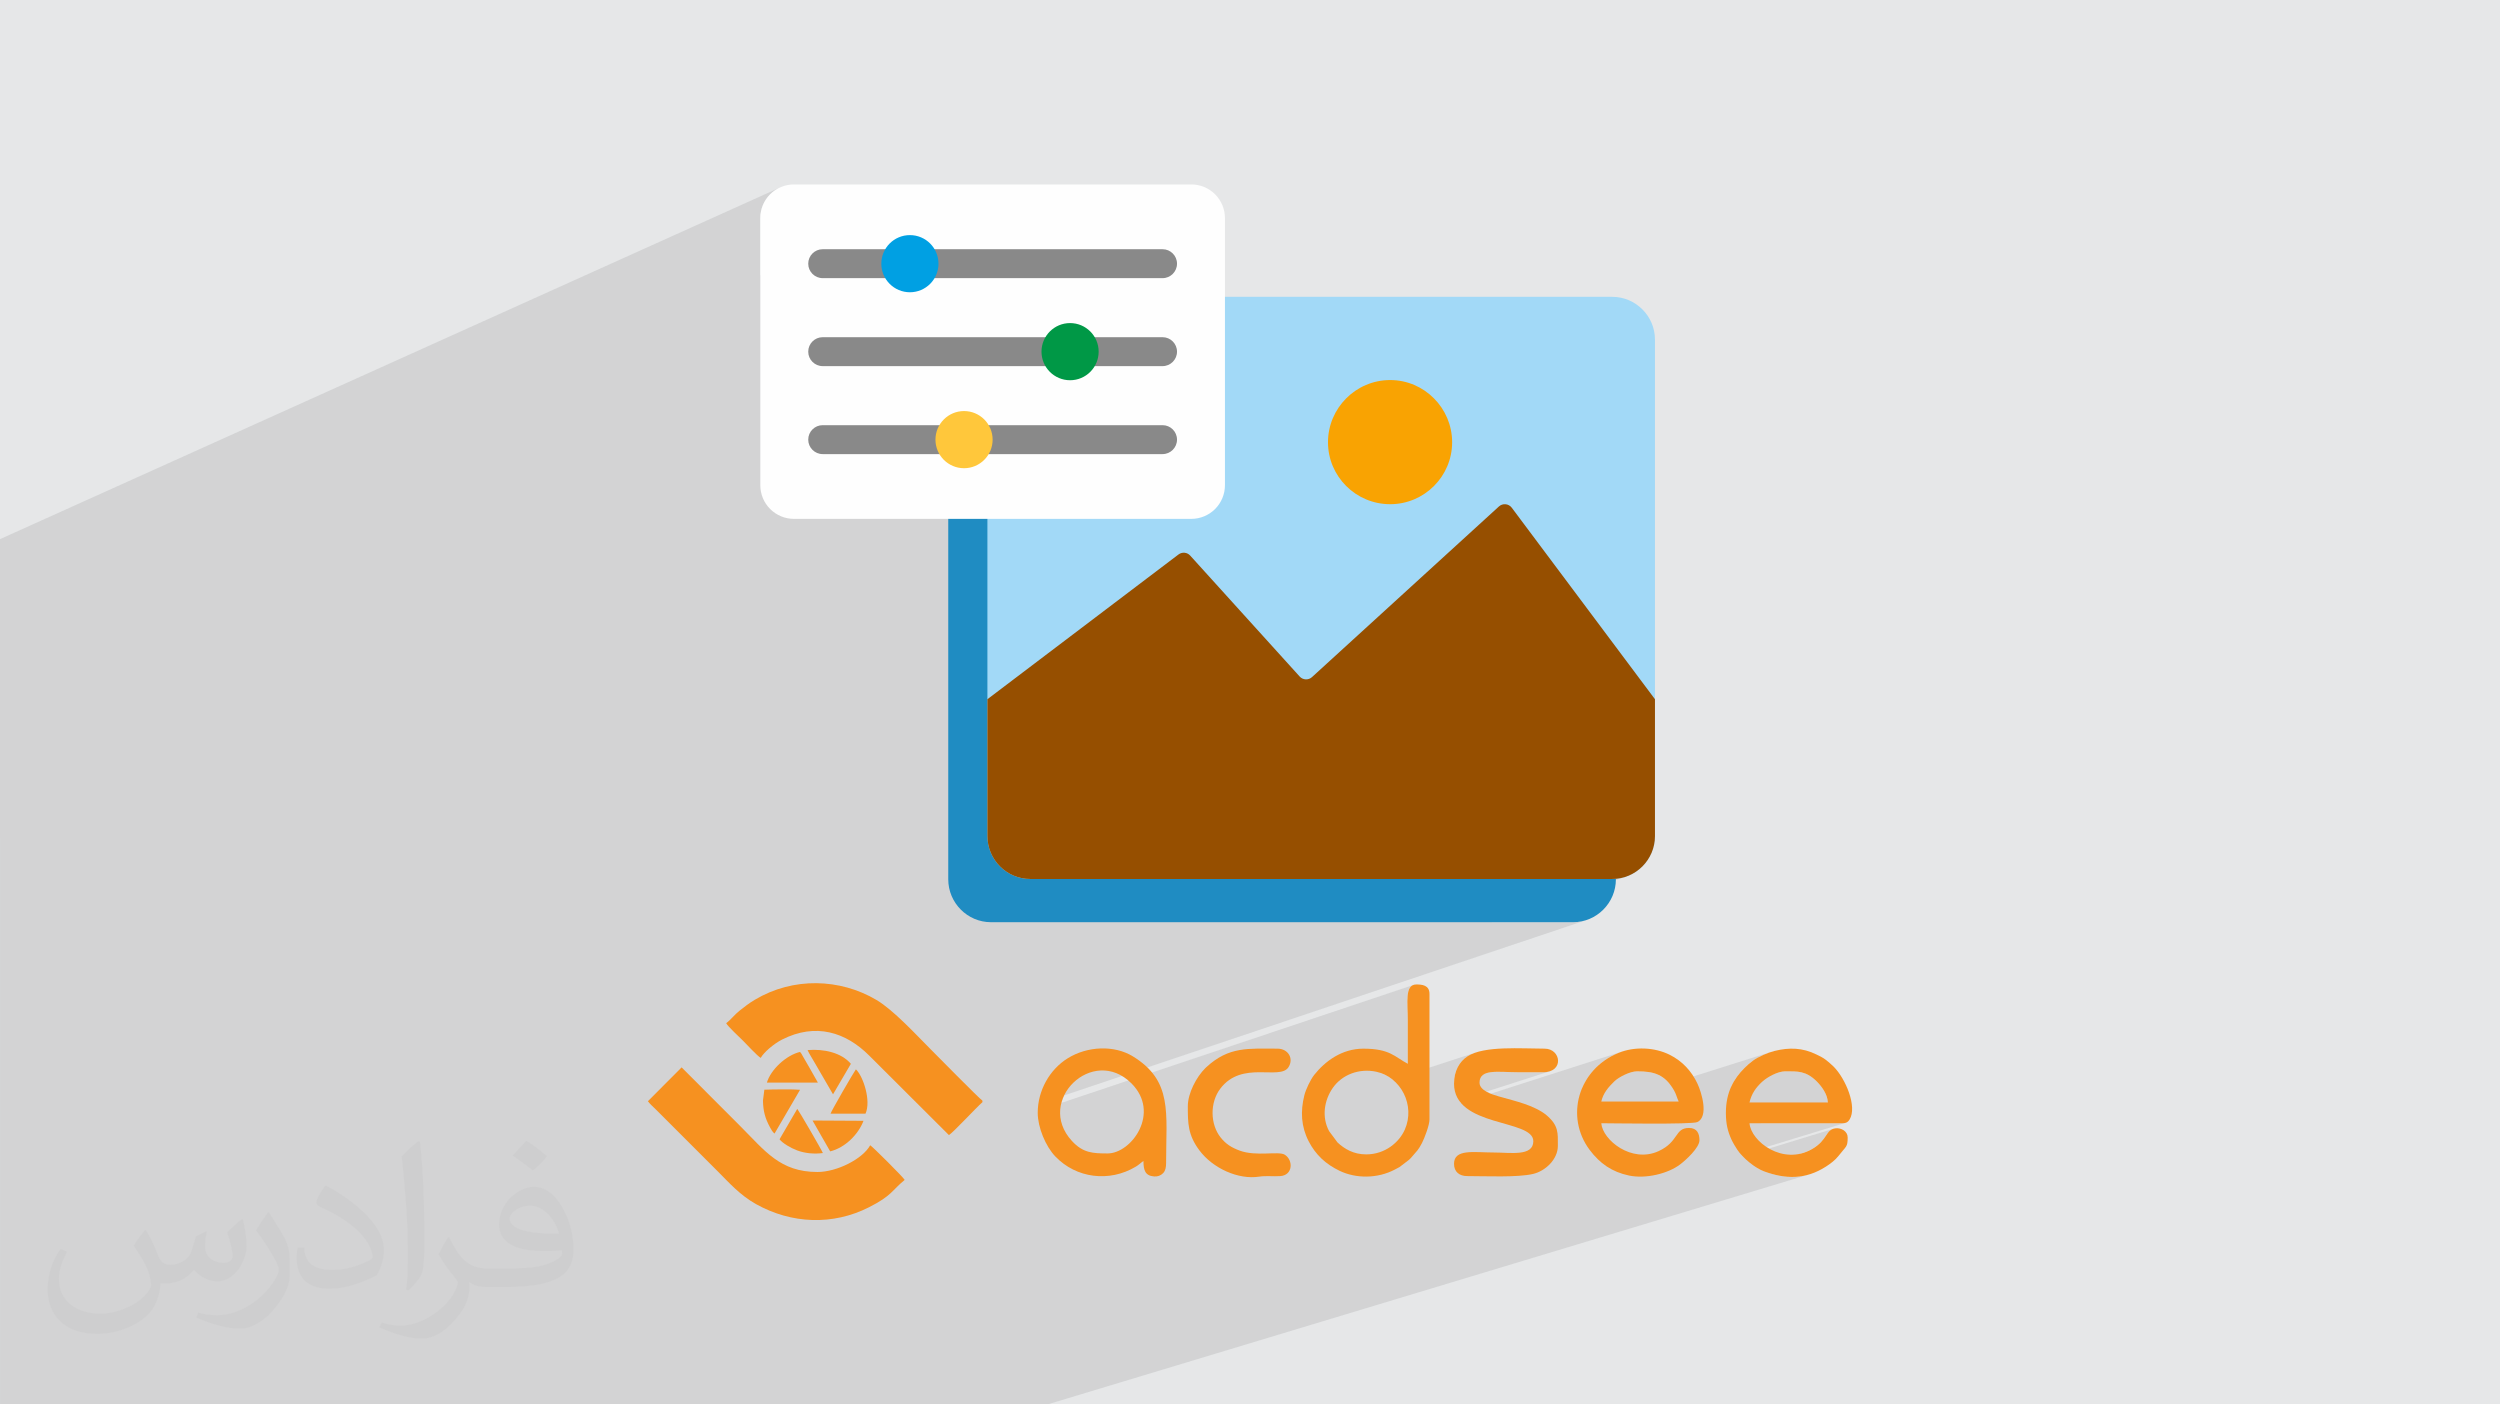
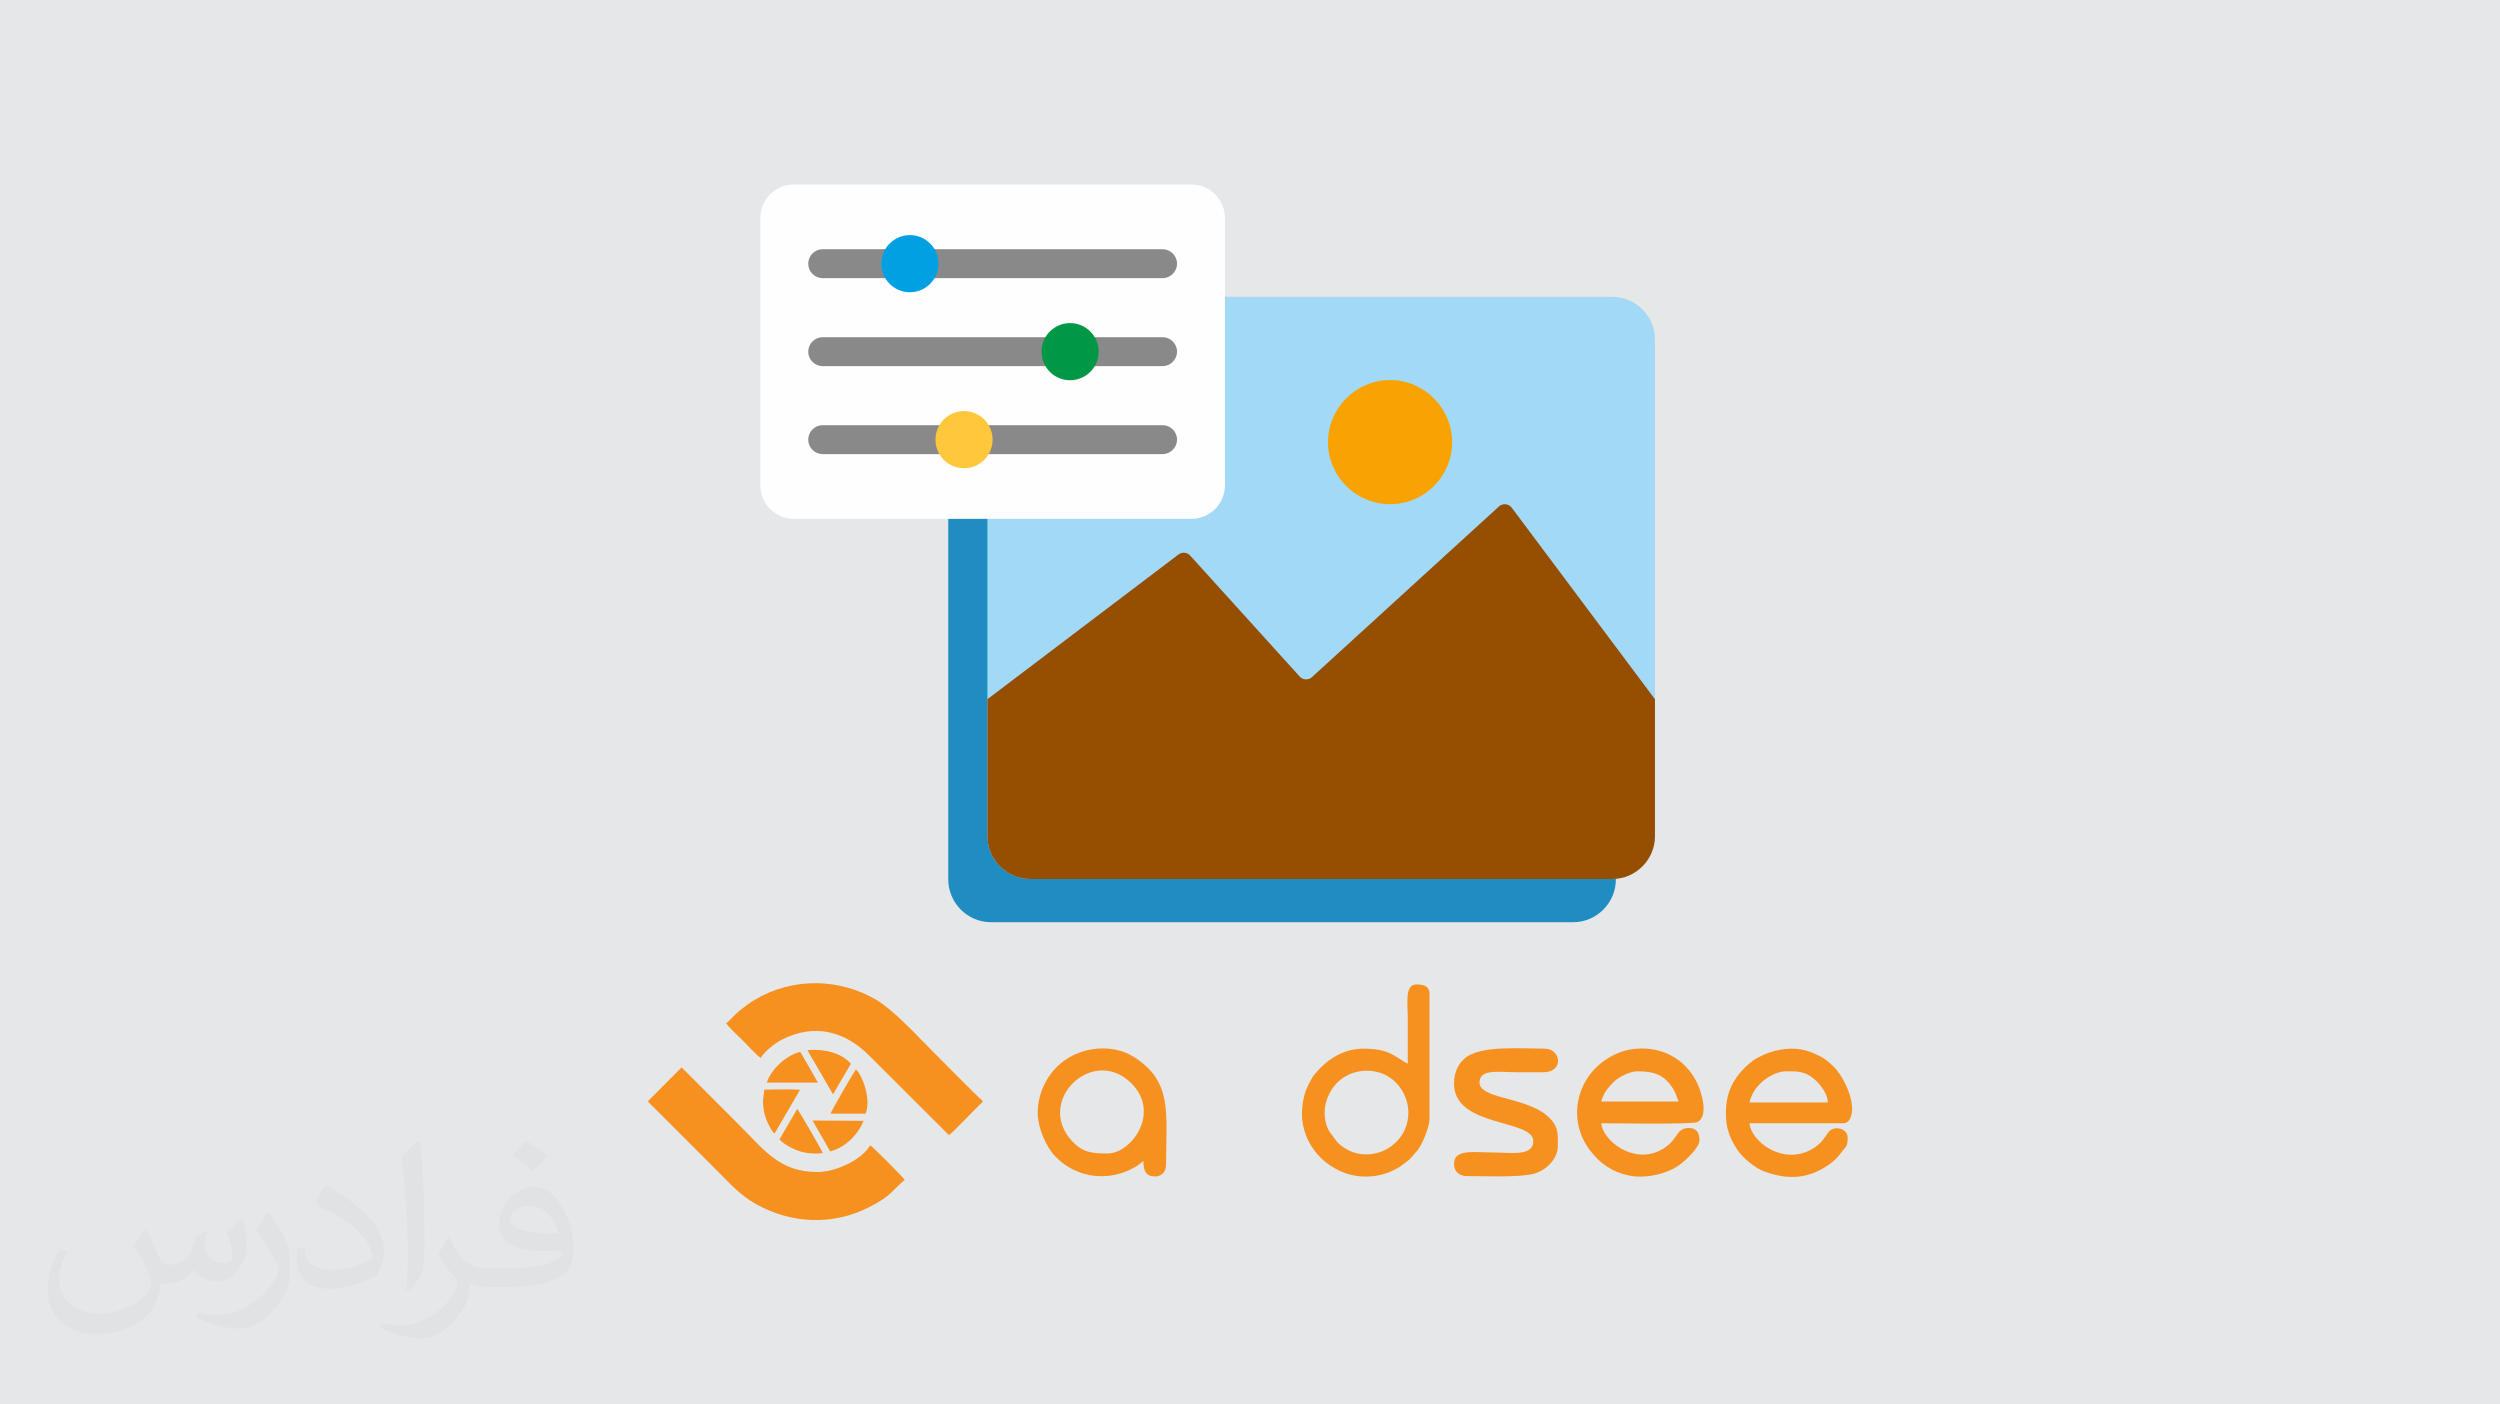
<svg xmlns="http://www.w3.org/2000/svg" xml:space="preserve" width="94.192mm" height="52.917mm" version="1.0" style="shape-rendering:geometricPrecision; text-rendering:geometricPrecision; image-rendering:optimizeQuality; fill-rule:evenodd; clip-rule:evenodd" viewBox="0 0 9404.92 5283.66">
  <defs>
    <style type="text/css">
   
    .fil8 {fill:#FEFEFE}
    .fil9 {fill:#898989}
    .fil5 {fill:#A2D9F7}
    .fil10 {fill:#00A0E3}
    .fil11 {fill:#009846}
    .fil4 {fill:#1F8CC2}
    .fil6 {fill:#964F00}
    .fil3 {fill:#F69120}
    .fil7 {fill:#F9A302}
    .fil12 {fill:#FFC73B}
    .fil2 {fill:#373435;fill-opacity:0.031}
    .fil1 {fill:#2B2A29;fill-opacity:0.102}
    .fil0 {fill:#E6E7E8}
   
  </style>
  </defs>
  <g id="Layer_x0020_1">
    <polygon class="fil0" points="-0,0 9404.92,0 9404.92,5283.66 -0,5283.66 " />
-     <path class="fil1" d="M-0 3152.46l0 -36.84 0 -7.05 0 -23.19 0 -36.87 0 -28.58 0 -80.84 0 -35.08 0 -0.89 0 -3.31 0 -4.11 0 -31.46 0 -14.47 0 -5.64 0 -47.44 0 -41.2 0 -151.36 0 -4.4 0 -11.58 0 -210.48 0 -73.42 0 -4.59 0 -196.85 0 -66.44 0 -8.14 2938.39 -1324.72 -11.17 5.28 -10.61 6.35 -9.99 7.41 -9.29 8.41 -8.41 9.29 -7.4 9.99 -6.36 10.61 -5.27 11.17 -4.16 11.62 -3.02 12 -1.84 12.3 -0.62 12.51 0 215.71 213.55 -94.34 10.21 -3.18 10.96 -1.11 184.5 0 101.69 -44.65 20.19 -6.26 21.67 -2.19 21.67 2.19 20.18 6.26 18.26 9.91 15.92 13.13 13.13 15.92 3.09 5.69 858.22 0 10.96 1.11 10.21 3.18 9.24 5.02 8.06 6.64 6.65 8.06 5.01 9.25 3.18 10.21 1.11 10.96 -1.11 10.96 -3.18 10.21 -5.01 9.25 -6.65 8.05 -8.06 6.65 -9.24 5.02 -536.77 226.4 19.92 0 105.93 -44.65 -18.26 9.91 -15.92 13.13 -13.13 15.92 -3.09 5.69 440.13 0 10.96 1.11 10.21 3.18 9.24 5.02 8.06 6.64 6.65 8.06 5.01 9.25 3.18 10.21 1.11 10.96 -1.11 10.96 -3.18 10.21 -5.01 9.25 -6.65 8.05 -8.06 6.65 -9.24 5.02 -549.35 226.4 528.17 0 10.96 1.11 10.21 3.18 9.24 5.01 8.06 6.65 6.65 8.06 5.01 9.25 3.18 10.21 1.11 10.96 -1.11 10.96 -3.18 10.21 -5.01 9.25 -6.65 8.05 -8.06 6.65 -9.24 5.02 -616.11 247.95 104.63 0 1255.55 -503.74 -20.46 9.91 -19.29 11.78 -18.01 13.52 -16.61 15.15 -15.1 16.65 -13.47 18.03 -11.71 19.3 -9.85 20.43 -7.86 21.46 -5.76 22.36 -3.54 23.12 -1.21 23.77 1.21 23.77 3.54 23.1 5.76 22.3 7.86 21.4 9.85 20.36 11.71 19.21 13.47 17.95 15.1 16.56 16.61 15.06 18.01 13.43 19.29 11.69 20.46 9.84 21.51 7.86 22.43 5.75 23.25 3.54 23.94 1.21 23.76 -1.21 23.1 -3.54 22.31 -5.75 21.39 -7.86 -1253.05 484.82 -10.17 7.71 -30.87 23.38 -30.49 23.1 -29.92 22.68 -29.17 22.1 -28.22 21.38 -27.07 20.5 -25.73 19.49 -24.2 18.33 -22.47 17.02 -20.55 15.57 -18.44 13.97 -16.14 12.22 -13.63 10.33 -10.94 8.29 -8.05 6.1 -4.98 3.76 -1.7 1.29 0 9.02 1935.94 -740.98 -3.16 1.24 -3.02 1.57 -2.85 1.88 -2.67 2.19 -12.06 11 -14 12.79 -15.83 14.44 -17.51 15.99 -19.06 17.4 -20.49 18.7 -21.79 19.89 -22.95 20.95 -23.98 21.89 -24.88 22.72 -25.66 23.41 -26.29 24 -26.8 24.46 -27.18 24.81 -27.43 25.04 -27.55 25.14 -27.53 25.12 -27.39 25 -27.11 24.74 -26.7 24.37 -26.16 23.88 -25.49 23.27 -24.7 22.54 -23.76 21.7 -22.71 20.72 -21.51 19.64 -20.19 18.42 -18.73 17.1 -17.15 15.66 -15.43 14.09 -13.59 12.4 -11.61 10.59 -2.51 2.07 -2.68 1.8 -2.83 1.52 -2.96 1.24 -1210.08 450.02 0 141.37 0.84 16.47 2.45 16.01 3.98 15.45 5.43 14.82 6.8 14.1 8.08 13.31 9.29 12.43 10.39 11.47 11.43 10.42 12.38 9.31 13.25 8.1 14.03 6.81 14.73 5.43 15.35 3.99 15.89 2.45 16.34 0.84 453.14 0 1736.87 0 16.34 -0.84 15.89 -2.45 15.35 -3.99 -501.35 169.9 306.75 0 16.34 -0.84 15.89 -2.45 15.35 -3.99 -1962.48 658.88 -5.02 11.33 -4.6 13.62 -0.74 3.17 1327.37 -444.69 -6.4 2.3 -5.28 3.68 -4.27 4.97 -3.34 6.14 -2.55 7.21 -1.83 8.16 -1.21 9.01 -0.69 9.74 -0.28 10.35 0.04 10.87 0.26 11.27 0.37 11.56 0.39 11.74 0.31 11.82 0.12 11.77 0 10.43 0 10.43 0 10.43 0 10.42 0 10.43 0 10.43 0 10.43 0 10.42 0 10.43 0 10.43 0 10.42 0 10.43 0 10.43 0 10.43 0 10.42 0 10.43 0 0.01 -104.05 34 2.26 0.63 15.94 6.57 14.9 8.32 13.78 9.91 0.14 0.12 308.16 -100.34 -14.24 5.91 -12.57 7.06 -10.65 8.01 -9.69 9.46 -8.58 10.85 -7.32 12.23 -5.94 13.56 -4.41 14.86 -2.75 16.12 -0.95 17.34 -0.02 0.01 0.02 0.13 122.28 -39.51 8.73 -2.24 9.71 -1.5 10.57 -0.87 11.34 -0.36 12.03 0.02 12.6 0.28 13.08 0.43 13.47 0.46 13.74 0.36 13.93 0.15 11.56 0 11.55 0.01 11.56 0 11.55 0.02 11.56 0.01 11.55 0.03 11.56 0.03 11.55 0.04 26.37 -3.73 -340.79 109.42 7.36 10.47 603.9 -193.69 -11.43 4.25 -14.16 6.22 -13.53 6.87 -12.89 7.5 -12.24 8.08 -11.59 8.64 -10.93 9.16 -10.26 9.66 -9.61 10.12 -8.92 10.54 -8.25 10.94 -7.55 11.31 -6.86 11.65 -6.16 11.95 -4.12 9.26 185 -58.88 11.36 -2.52 10.24 -0.9 0.04 -0.01 11.8 0.15 11.24 0.49 10.7 0.87 10.21 1.3 9.75 1.8 9.31 2.34 8.9 2.92 8.52 3.56 8.17 4.25 7.84 5 7.55 5.79 7.29 6.64 7.06 7.53 3.96 4.91 384.38 -121.38 -10.55 3.51 -10.96 4.14 -11.04 4.67 -10.78 5.05 -10.22 5.33 -9.32 5.46 -8.09 5.47 -4.46 3.36 -4.23 3.32 -4.05 3.32 -3.94 3.36 -3.86 3.45 -3.86 3.57 -3.89 3.72 -3.98 3.93 -7.36 7.62 -7.09 7.9 -6.8 8.19 -6.47 8.53 -6.11 8.87 -5.73 9.24 -5.32 9.63 -4.88 10.05 -1.17 2.79 182.33 -57.14 11.71 -2.63 11.02 -0.94 0.02 0.02 8.51 -0.02 8.19 0 7.92 0.08 7.67 0.22 7.46 0.43 7.29 0.7 7.15 1.05 7.05 1.46 6.98 1.93 6.95 2.47 6.95 3.07 6.99 3.74 7.06 4.47 7.18 5.28 7.31 6.14 7.5 7.08 6.67 7 6.95 8.13 6.89 9.11 6.47 9.93 5.7 10.6 4.58 11.12 3.11 11.48 1.3 11.7 -253.12 78.15 292.27 0.08 8.28 0.08 7.11 -0.07 6.1 -0.4 5.25 -0.94 -391.43 119.82 4.19 4.73 1.86 1.82 336.35 -102.88 -9.34 5.91 -7.42 8.24 -6.96 10.11 -7.96 11.56 -10.4 12.58 -14.3 13.16 -19.64 13.3 -20.66 10.15 -20.73 6.77 -169.35 51.54 2.39 1.61 13.69 7.78 12.79 5.7 15.37 5.39 15.22 4.65 15.07 3.9 14.95 3.11 14.83 2.3 14.72 1.45 14.62 0.57 14.54 -0.33 14.46 -1.26 14.4 -2.23 14.34 -3.21 14.3 -4.22 -2650.1 800.24 67.75 67.07 -67.75 -67.07 -222.09 67.07 -193.67 0 -72.21 0 -13 0 -154.23 0 -25.13 0 -20.3 0 -45.21 0 -5.95 0 -81.71 0 -52.44 0 -79.74 0 -20.83 0 -0.09 0 -15.23 0 -1.61 0 -2.1 0 -161.35 0 -18.22 0 -8.88 0 -3.73 0 -0.01 0 -34.07 0 -24.26 0 -133.4 0 -56.55 0 -0.06 0 -10.13 0 -3.6 0 -20.87 0 -27.96 0 -37.14 0 -17.65 0 -7.26 0 -46.85 0 -0.64 0 -39.68 0 -10.1 0 -31.59 0 -2.08 0 -189.45 0 -51.46 0 -0.03 0 -9.7 0 -1.35 0 -80.24 0 -4.13 0 -67.46 0 -4.26 0 -88.1 0 -1.63 0 -35.98 0 -13.12 0 -67.52 0 -15.26 0 -97.18 0 -0.38 0 -0.03 0 -32.88 0 -9.89 0 -122.17 0 -27.2 0 -44.25 0 -8.59 0 -2.96 0 -111.78 0 -0.03 0 -23.14 0 -0.95 0 -52.08 0 -12.42 0 -0.38 0 -110.17 0 -36.79 0 -68.87 0 -0.08 0 -25.23 0 -4.09 0 -7.31 0 -0.71 0 -105.05 0 -2.7 0 -183.07 0 -5.88 0 -67.54 0 -40.18 0 -0.03 0 -20.65 0 -10.35 0 -45.62 0 -10.05 0 -21.99 0 -10.96 0 -109.06 0 -14.29 0 -52.17 0 -0.02 0 -21.55 0 -1.46 0 -0.03 0 -8.1 0 -42.82 0 -21.87 0 -50.7 0 -2.66 0 -16.16 0 -37.33 0 -79.22 0 -36.95 0 -0.03 0 -12.6 0 0 -21.21 0 -0.15 0 -2.35 0 -24.51 0 -30.81 0 -7.57 0 -33.03 0 -24.71 0 -0.32 0 -3.46 0 -27.65 0 -7.91 0 -21.25 0 -0.01 0 -17.04 0 -21.51 0 -19.17 0 -0.48 0 -4.41 0 -3.43 0 -13.53 0 -0.01 0 -12.68 0 -39.79 0 -23.8 0 -16.52 0 -57.2 0 -24.15 0 -21.51 0 -5.21 0 -18.67 0 -7.9 0 -65.5 0 -98.27 0 -96.86 0 -125.72 0 -2.19 0 -319.91 0 -2.03 0 -8.01 0 -116.27 0 -14.19 0 -103.94 0 -1.06 0 -90.8 0 -8.21 0 -73.28 0 -135.49 0 -37.25 0 -32.02 0 -66.63 0 -118.03 0 -71.83 0 -1.15 0 -30.58zm4328.41 154.19l1897.52 -676.21 -1897.52 676.21zm1897.52 -676.21l2301.44 2653.22 -2301.44 -2653.22z" />
    <path class="fil2" d="M548.54 4627.69c17.95,27.21 29.6,53.36 40.96,82.43 8.45,16.91 12.93,48.09 52.57,48.09 11.61,0 28.28,-3.42 43.06,-11.61 16.63,-8.73 29.32,-21.94 35.94,-42l15.85 -53.36 38.57 -19.02 2.64 2.64c-5.27,20.09 -6.59,39.36 -6.59,54.43 0,44.63 38.57,61.56 69.22,61.56 17.95,0 34.09,-8.73 34.09,-25.11 0,-21.13 -8.98,-57.06 -20.62,-89.29 17.95,-17.95 35.94,-35.94 56.53,-50.47l3.17 1.6c8.98,38.04 14,75.56 14,100.66 0,24.57 -10.83,51.79 -19.81,69.49 -18.49,34.87 -51.25,62.62 -90.87,62.62 -30.1,0 -63.65,-15.07 -86.66,-43.06l-1.32 0c-21.66,26.96 -55.22,51.25 -108.86,51.25l-16.63 0c-2.64,35.41 -10.29,60.49 -21.94,82.95 -31.95,62.34 -126.81,106.47 -216.1,106.47 -124.17,0 -186.51,-71.59 -186.51,-166.96 0,-58.91 19.27,-113.6 48.88,-152.42l24.29 10.04c-18.49,35.41 -30.91,68.68 -30.91,101.45 0,89.29 72.66,131.83 156.4,131.83 77.68,0 173.83,-49.41 191.28,-106.72 -6.59,-62.62 -30.1,-91.93 -66.04,-148.99 10.83,-19.02 24.83,-38.04 42.28,-58.38l3.17 0 0 0 0 0 -0.02 -0.09zm1432.13 -336.04c26.15,16.39 51.79,35.66 76.87,57.85 -14,19.81 -31.45,37.79 -53.11,53.64 -25.11,-20.34 -50.19,-37.79 -75.84,-56.27 17.42,-19.55 34.62,-38.29 52.04,-55.22l0 0 0 0 0 0 0 0 0 0 0.03 0zm13.47 244.11c-42.28,0 -76.87,27.75 -76.87,48.34 0,44.13 84.53,57.85 185.72,57.31 -12.68,-51.79 -57.06,-105.68 -108.86,-105.68l0.01 0.03zm-94.86 236.19c54.96,0 103.04,-1.6 139.74,-10.83 40.96,-10.29 75.56,-30.91 75.56,-45.17 0,-3.7 0,-8.19 -1.32,-11.89 -22.98,2.11 -49.41,2.11 -72.38,2.11 -74.49,0 -131.55,-16.91 -154.02,-58.66 -5.55,-11.61 -9.51,-24.57 -9.51,-39.36 0,-40.43 17.42,-79.79 48.09,-107 25.61,-22.45 53.89,-36.44 82.67,-36.44 52.04,0 93.51,41.75 122.57,107.54 15.85,35.94 26.68,77.4 26.68,129.72 0,34.87 -9.51,64.19 -31.17,85.85 -40.43,39.11 -114.92,53.89 -229.04,53.89l-51.79 0 0 0 -13.47 0c-28.28,0 -48.62,-5.02 -64.72,-17.42l-2.64 0c0.79,6.59 1.32,12.93 1.32,19.02 0,25.61 -8.45,58.38 -25.61,84.53 -50.72,75.3 -105.68,108.04 -153.24,108.04 -48.09,0 -107,-18.49 -160.11,-42.54l9.51 -18.49c17.17,7.13 40.96,11.89 73.7,11.89 85.85,0 198.66,-82.43 212.66,-163 -3.17,-6.59 -8.98,-15.32 -17.17,-24.57 -25.11,-29.85 -40.96,-54.68 -55.75,-80.83 12.68,-25.11 24.29,-45.17 35.13,-63.4l4.49 -0.53c36.72,74.77 69.99,117.55 144.23,117.55l11.61 0 0 0 53.89 0 0 0 0 0 0 0 0 0 0 0 0.09 0.01zm-371.98 79c6.34,-34.34 6.87,-72.91 6.87,-108.86l0 -53.36c0,-99.6 -12.68,-244.36 -22.98,-338.68 17.95,-19.27 43.06,-42 62.87,-57.31l5.81 1.6c13.47,118.62 16.63,256 16.63,383.06 0,33.3 -1.32,65.79 -4.49,89.55 -1.85,30.1 -19.27,52.83 -56.53,87.7l-8.19 -3.7zm-382.8 -157.19c1.85,46.77 24.83,83.49 105.15,83.49 49.93,0 92.19,-12.93 138.96,-35.13 8.45,-3.7 12.93,-8.73 12.93,-12.93 0,-29.32 -22.45,-68.15 -60.23,-103.55 -36.72,-33.3 -85.34,-62.62 -130.76,-82.18 -15.6,-6.59 -20.62,-13.47 -20.62,-20.09 0,-13.47 17.95,-41.75 32.77,-62.09l5.02 -0.53c52.04,27.21 110.17,67.64 153.24,112.53 39.11,41.47 63.4,83.49 63.4,129.19 0,33.81 -10.29,65.51 -26.96,95.11 -57.06,28.79 -117.83,50.72 -178.06,50.72 -73.17,0 -123.1,-34.34 -123.1,-114.92 0,-8.73 0,-22.19 3.17,-39.64l25.11 0 0 0 0 0 0 0 0 0 0 0 -0.02 0zm-132.37 -132.9l45.45 73.45c16.63,27.21 32.23,56.81 32.23,103.55l0 59.7c0,48.34 -30.91,100.13 -80.83,151.38 -39.11,34.62 -73.7,49.41 -105.68,49.41 -47.55,0 -101.98,-14.79 -164.85,-41.75l7.13 -18.49c19.81,5.27 42.79,9.77 71.06,9.77 90.36,-0.53 182.8,-66.57 225.08,-147.15 5.02,-9.26 6.87,-17.95 6.87,-24.04 0,-9.26 -5.02,-19.55 -8.98,-28.79 -22.98,-43.31 -48.62,-82.95 -76.87,-119.68 14.79,-23.25 29.6,-45.7 45.7,-67.9l3.7 0.53 0 0 0 0 0 0 0 0 0 0 -0.02 0.01z" />
    <g id="_2399352793392">
      <path class="fil3" d="M5139.72 4342.75c-48.28,0 -81.78,-20.71 -107.94,-44.75l-31.77 -42.8c-28.12,-52.14 -19.04,-115.14 13.92,-162.54 34.97,-50.32 99.65,-74.48 163.36,-60.9 92.43,19.71 148.1,126.29 107.45,218.06 -21.24,47.95 -74.64,92.93 -145,92.93l-0.02 0zm156.25 -340.92c-49.48,-26.18 -67.09,-56.81 -166.91,-56.81 -80.87,0 -144.15,47.1 -185.22,98.89 -13.35,16.83 -31.37,54.16 -36.98,76.64 -14.92,59.8 -12.39,117.03 16.12,172.58 26.3,51.22 64.53,86.38 116.07,111.22 62.97,30.37 143.74,29.38 207.74,-4.24 6.4,-3.36 11.1,-6.05 18.48,-9.93l34.24 -26.14c5.9,-4.92 9.22,-8.85 13.95,-14.45 16.34,-19.3 21.56,-22 35.86,-49.39 9.77,-18.7 28.35,-67.93 28.35,-88.86l0 -472.31c0,-33.55 -28.91,-35.51 -49.71,-35.51 -44,0 -31.97,68.89 -31.97,131.39 0,55.65 0,111.27 0,166.91l0 0.01z" />
      <path class="fil3" d="M6158.92 4030.25c64.47,0 103.86,12.08 138.41,71.13 8.74,14.94 10.75,27.73 17.86,42.52l-291.21 0c7.41,-31.79 26.6,-54.02 48.75,-75.54 18.62,-18.08 60.6,-38.1 86.19,-38.1l0 -0.01zm234.39 259.24c0,-24.94 -8.9,-46.16 -39.07,-46.16 -55.38,0 -37.24,51.82 -115.06,87.36 -100.77,46.04 -209.9,-41.42 -215.21,-105.12 29.47,0 341.09,5.31 361.38,-4.4 43.68,-20.93 15.95,-111.62 0.51,-144.42 -22.38,-47.56 -56.89,-84.87 -104.42,-108.66 -56.82,-28.44 -132.03,-31.83 -192.09,-7.43 -154.43,62.76 -201.67,242.12 -108.99,365.33 38.24,50.82 83.43,82.87 148.6,96.44 62.37,12.98 145.69,-6.94 191.89,-42.08 19.92,-15.15 72.48,-62.25 72.48,-90.89l-0.01 0.03z" />
      <path class="fil3" d="M6716.47 4030.25c46.27,0 77.62,-2.27 118.14,38.09 17.08,17.02 40.96,47.73 41.67,79.08l-294.75 0c7.89,-33.85 24.72,-56.6 46.99,-77.28 20.49,-19.02 59.79,-39.91 87.94,-39.91l0.02 0.02zm-223.73 156.25c0,42.82 7.36,70.21 20.79,99.95 5.51,12.22 14.92,27.65 21.95,38.44 20,30.76 67.3,69.25 99.78,81.34 82.37,30.65 157.85,31.27 233.76,-17.48 16.64,-10.67 35.21,-24.38 47.9,-40.88 28.58,-37.15 33.95,-31.46 33.95,-69.03 0,-22.72 -23.73,-36.52 -45.02,-34.19 -39.62,4.35 -27.9,42.76 -88.71,78.02 -109.71,63.62 -229.86,-28.16 -235.6,-97.11l333.9 0.09c23.79,0.23 33.29,0.96 42.66,-14.16 29.43,-47.45 -14.62,-153.58 -60.35,-199.18 -6.37,-6.37 -21.26,-19.31 -28.46,-24.81 -11.88,-9.1 -21.58,-13.52 -36.14,-20.68 -52.26,-25.68 -102.18,-26.89 -157.73,-13.14 -24.94,6.17 -61.15,21.88 -80.8,36.38 -12.25,9.05 -21.5,17.28 -32.3,28.07 -39.92,39.94 -69.58,90.64 -69.58,168.37l0.01 0z" />
      <path class="fil3" d="M4166.68 4339.21c-56.52,0 -92.92,-2.16 -134.14,-46.98 -139.12,-151.27 79.33,-361.24 223.83,-216.73 110.85,110.84 0.49,263.71 -89.69,263.71zm-262.79 -152.71c0,54.38 29.64,125.97 66.49,164.34 78.31,81.59 202.48,98.05 302.71,37.96 12.07,-7.22 18.24,-14.3 28.53,-21.19 0,34.82 6.61,55.77 40.51,58.18 12.84,0.92 24.7,-3.26 33.52,-12.54 8.76,-9.2 11.18,-21.3 11.18,-38.53 0,-188.66 25.37,-308.56 -124.92,-400.66 -70.88,-43.43 -171.25,-38.31 -244.28,6.6 -69.38,42.69 -113.77,122.43 -113.77,205.84l0.03 0z" />
      <path class="fil3" d="M5469.98 4076.41c0,166.43 298.31,132.37 298.31,216.62 0,58.35 -85.94,42.62 -149.14,42.62 -73.52,0 -149.16,-14.78 -149.16,42.62 0,30.1 19.97,46.16 49.71,46.16 68.9,0 187.97,5.78 247.62,-8.1 46.06,-10.7 93.32,-54.81 93.32,-105.55 0,-48.94 3.38,-76.69 -43.6,-116.18 -20.28,-17.03 -54,-32.31 -82.37,-41.93 -32.77,-11.1 -62.28,-18.42 -96.26,-28.03 -26.31,-7.45 -72.51,-22.05 -72.51,-51.78 0,-53.34 71.01,-39.07 145.6,-39.07 30.82,0 61.65,0.02 92.46,0.14 81.97,0.31 68.77,-88.92 6.96,-88.92 -86.41,0 -228.38,-11.85 -290.62,28.99 -29.59,19.4 -50.28,54.58 -50.28,102.42l-0.02 -0.01z" />
-       <path class="fil3" d="M4468.53 4161.65c0,64.8 0.43,108.18 43.57,165.94 50.34,67.41 146.01,111.11 224.82,98.91 26.46,-4.09 52.7,-0.15 79.63,-2.08 47.95,-3.4 49.21,-60.47 16.56,-80.48 -23.65,-14.5 -107.09,7.68 -169.32,-15.35 -31.3,-11.57 -52.11,-24.86 -71.58,-49.16 -39.84,-49.73 -41.14,-131.54 -1.54,-183.89 81.72,-108.02 224.03,-29.83 256.56,-80.8 21.15,-33.14 -1.82,-69.74 -41.33,-69.74 -108.83,0 -182.61,-8.99 -267.69,69.67l-3.67 3.43c-34.11,33.77 -66.01,94.98 -66.01,143.5l0 0.03z" />
      <path class="fil3" d="M2437.32 4142.82c7.5,10.29 22.27,23.21 32.17,33.12l99.65 99.65c44.78,44.74 87.7,87.68 132.45,132.45 40.64,40.66 82.45,88.28 142.9,121.98 132.93,74.07 288.14,81.02 425.1,11.43 86.41,-43.9 85.31,-63.13 133.84,-102.66 -4.13,-8.95 -120.5,-125.01 -129.78,-130.41 -28.76,52.2 -125.87,100.6 -198.35,100.6 -141.11,0 -197.84,-80.1 -289.17,-171.25l-221.88 -222.32 -126.93 127.42 0.01 0.01z" />
      <path class="fil3" d="M3695.91 4146.29l0 -5.68c-11.32,-7.02 -181.02,-179.45 -195.19,-193.64 -54.38,-54.49 -139.33,-147.14 -203.36,-185.11 -136.56,-80.99 -312.9,-87.12 -457.6,-0.88 -23.18,13.82 -37.83,25.75 -57.32,40.98 -19.31,15.08 -32.5,33.87 -50.57,47.27 5.39,11.34 51.95,54.5 63.69,66.23 13.12,13.11 53.02,56.59 66.23,64.32 11.91,-21.59 50.27,-53.67 80.03,-68.81 127.42,-64.84 240.69,-27.32 328.03,59.99l299.93 299.18c15.51,-9.09 100.17,-100.88 126.15,-123.86l-0.01 0.01z" />
      <path class="fil3" d="M3124.49 4189.5l131.51 0c21.94,-48.18 -8.67,-140.88 -36.12,-166.69 -9.42,12.65 -93.44,158.29 -95.4,166.69l0 0z" />
      <path class="fil3" d="M2932.57 4286.02c11.56,14.76 41.64,32.58 66.23,41.76 29.51,11.02 64.06,14.31 96.83,9.93 -2.83,-8.91 -90.7,-159.97 -96.32,-166.22l-66.75 114.52 0.01 0.01z" />
      <path class="fil3" d="M2884.98 4072.8l191.92 -0.07c-10.47,-18.91 -21.8,-38.54 -32.66,-57.73l-24.95 -43.09c-1.53,-2.68 -2.25,-4.33 -3.6,-6.53 -2.85,-4.61 1.13,1.34 -2.13,-3.3 -1.88,-2.7 -2.23,-3.03 -3.86,-4.83 -52.89,12.72 -110.39,66.95 -124.72,115.57l0.01 -0.01z" />
      <path class="fil3" d="M2870.24 4140.21c0.71,39.94 8.46,67.62 26.37,100.47 4.27,7.84 9.71,18.24 17.21,23.72l95.98 -164.68c-21.83,-2.52 -106.09,-1.45 -134.29,-0.32l-5.28 40.81 0 0z" />
      <path class="fil3" d="M3038.01 3950.47c6.77,14.46 15.4,27.66 23.61,41.96l72.18 124.38 67.18 -114.81c-36.46,-42.64 -102.64,-56.71 -162.98,-51.53l0.01 0z" />
      <path class="fil3" d="M3123.11 4331.41c57.34,-14.06 106.47,-64.97 125.34,-114.98l-191.76 -1.13 66.42 116.11 0 -0.01z" />
      <path class="fil4" d="M3727.96 1278.98l2190.28 0c88.18,0 160.67,72.49 160.67,160.67l0 1868.2c0,88.93 -72.49,161.42 -160.67,161.42l-2190.28 0c-88.18,0 -160.67,-72.49 -160.67,-161.42l0 -1868.2c0,-88.18 72.49,-160.67 160.67,-160.67z" />
      <path class="fil5" d="M3875.26 1116.64l2190.01 0c88.18,0 160.65,72.48 160.65,160.65l0 1867.96c0,88.92 -72.47,161.4 -160.65,161.4l-2190.01 0c-88.17,0 -160.65,-72.47 -160.65,-161.4l0 -1867.96c0,-88.17 72.48,-160.65 160.65,-160.65z" />
      <path class="fil6" d="M6225.92 2630.44l0 514.81c0,88.93 -72.47,161.4 -160.65,161.4l-2190.01 0c-88.17,0 -160.65,-72.47 -160.65,-161.4l0 -514.81c0,0 591.6,-448.16 718.8,-544.52 13.53,-10.25 32.65,-8.47 44.03,4.11 74.5,82.3 334.27,369.27 411.88,455 5.84,6.45 14.01,10.31 22.71,10.72 8.7,0.42 17.19,-2.65 23.62,-8.52 112.83,-102.98 585.46,-534.41 703.22,-641.9 6.82,-6.23 15.96,-9.29 25.15,-8.42 9.2,0.88 17.59,5.59 23.12,12.99 102.98,137.71 538.77,720.52 538.77,720.52l0 0z" />
      <path class="fil7" d="M5229.86 1896.77c128.35,0 233.02,-104.66 233.02,-233.03 0,-128.36 -104.66,-234 -233.02,-234 -129.35,0 -234.01,105.65 -234.01,234 0,128.36 104.65,233.03 234.01,233.03z" />
      <path class="fil8" d="M4608.2 820.44c0,-33.57 -13.34,-65.77 -37.08,-89.5 -23.74,-23.74 -55.94,-37.08 -89.5,-37.08 -322.5,0 -1172.29,0 -1494.79,0 -33.57,0 -65.77,13.34 -89.5,37.08 -23.74,23.73 -37.07,55.94 -37.07,89.5l0 1004.98c0,33.57 13.33,65.76 37.07,89.5 23.73,23.73 55.94,37.07 89.5,37.07l1494.79 0c33.57,0 65.76,-13.34 89.5,-37.07 23.73,-23.74 37.08,-55.94 37.08,-89.5 0,-241.15 0,-763.83 0,-1004.98z" />
      <path class="fil9" d="M3094.97 1046.38c-30.04,0 -54.43,-24.38 -54.43,-54.42 0,-30.04 24.38,-54.43 54.43,-54.43l1278.5 0c30.03,0 54.42,24.39 54.42,54.43 0,30.03 -24.38,54.43 -54.42,54.43l-1278.5 -0.01zm0 330.97c-30.04,0 -54.43,-24.38 -54.43,-54.42 0,-30.04 24.38,-54.43 54.43,-54.43l1278.5 0c30.03,0 54.42,24.39 54.42,54.43 0,30.03 -24.38,54.43 -54.42,54.43l-1278.5 -0.01zm0 330.98c-30.04,0 -54.43,-24.39 -54.43,-54.43 0,-30.04 24.38,-54.43 54.43,-54.43l1278.5 0c30.03,0 54.42,24.38 54.42,54.43 0,30.03 -24.38,54.43 -54.42,54.43l-1278.5 0z" />
      <circle class="fil10" cx="3423.02" cy="991.95" r="107.52" />
      <circle class="fil11" cx="4025.59" cy="1322.92" r="107.52" />
      <circle class="fil12" cx="3626.69" cy="1653.89" r="107.52" />
    </g>
  </g>
</svg>